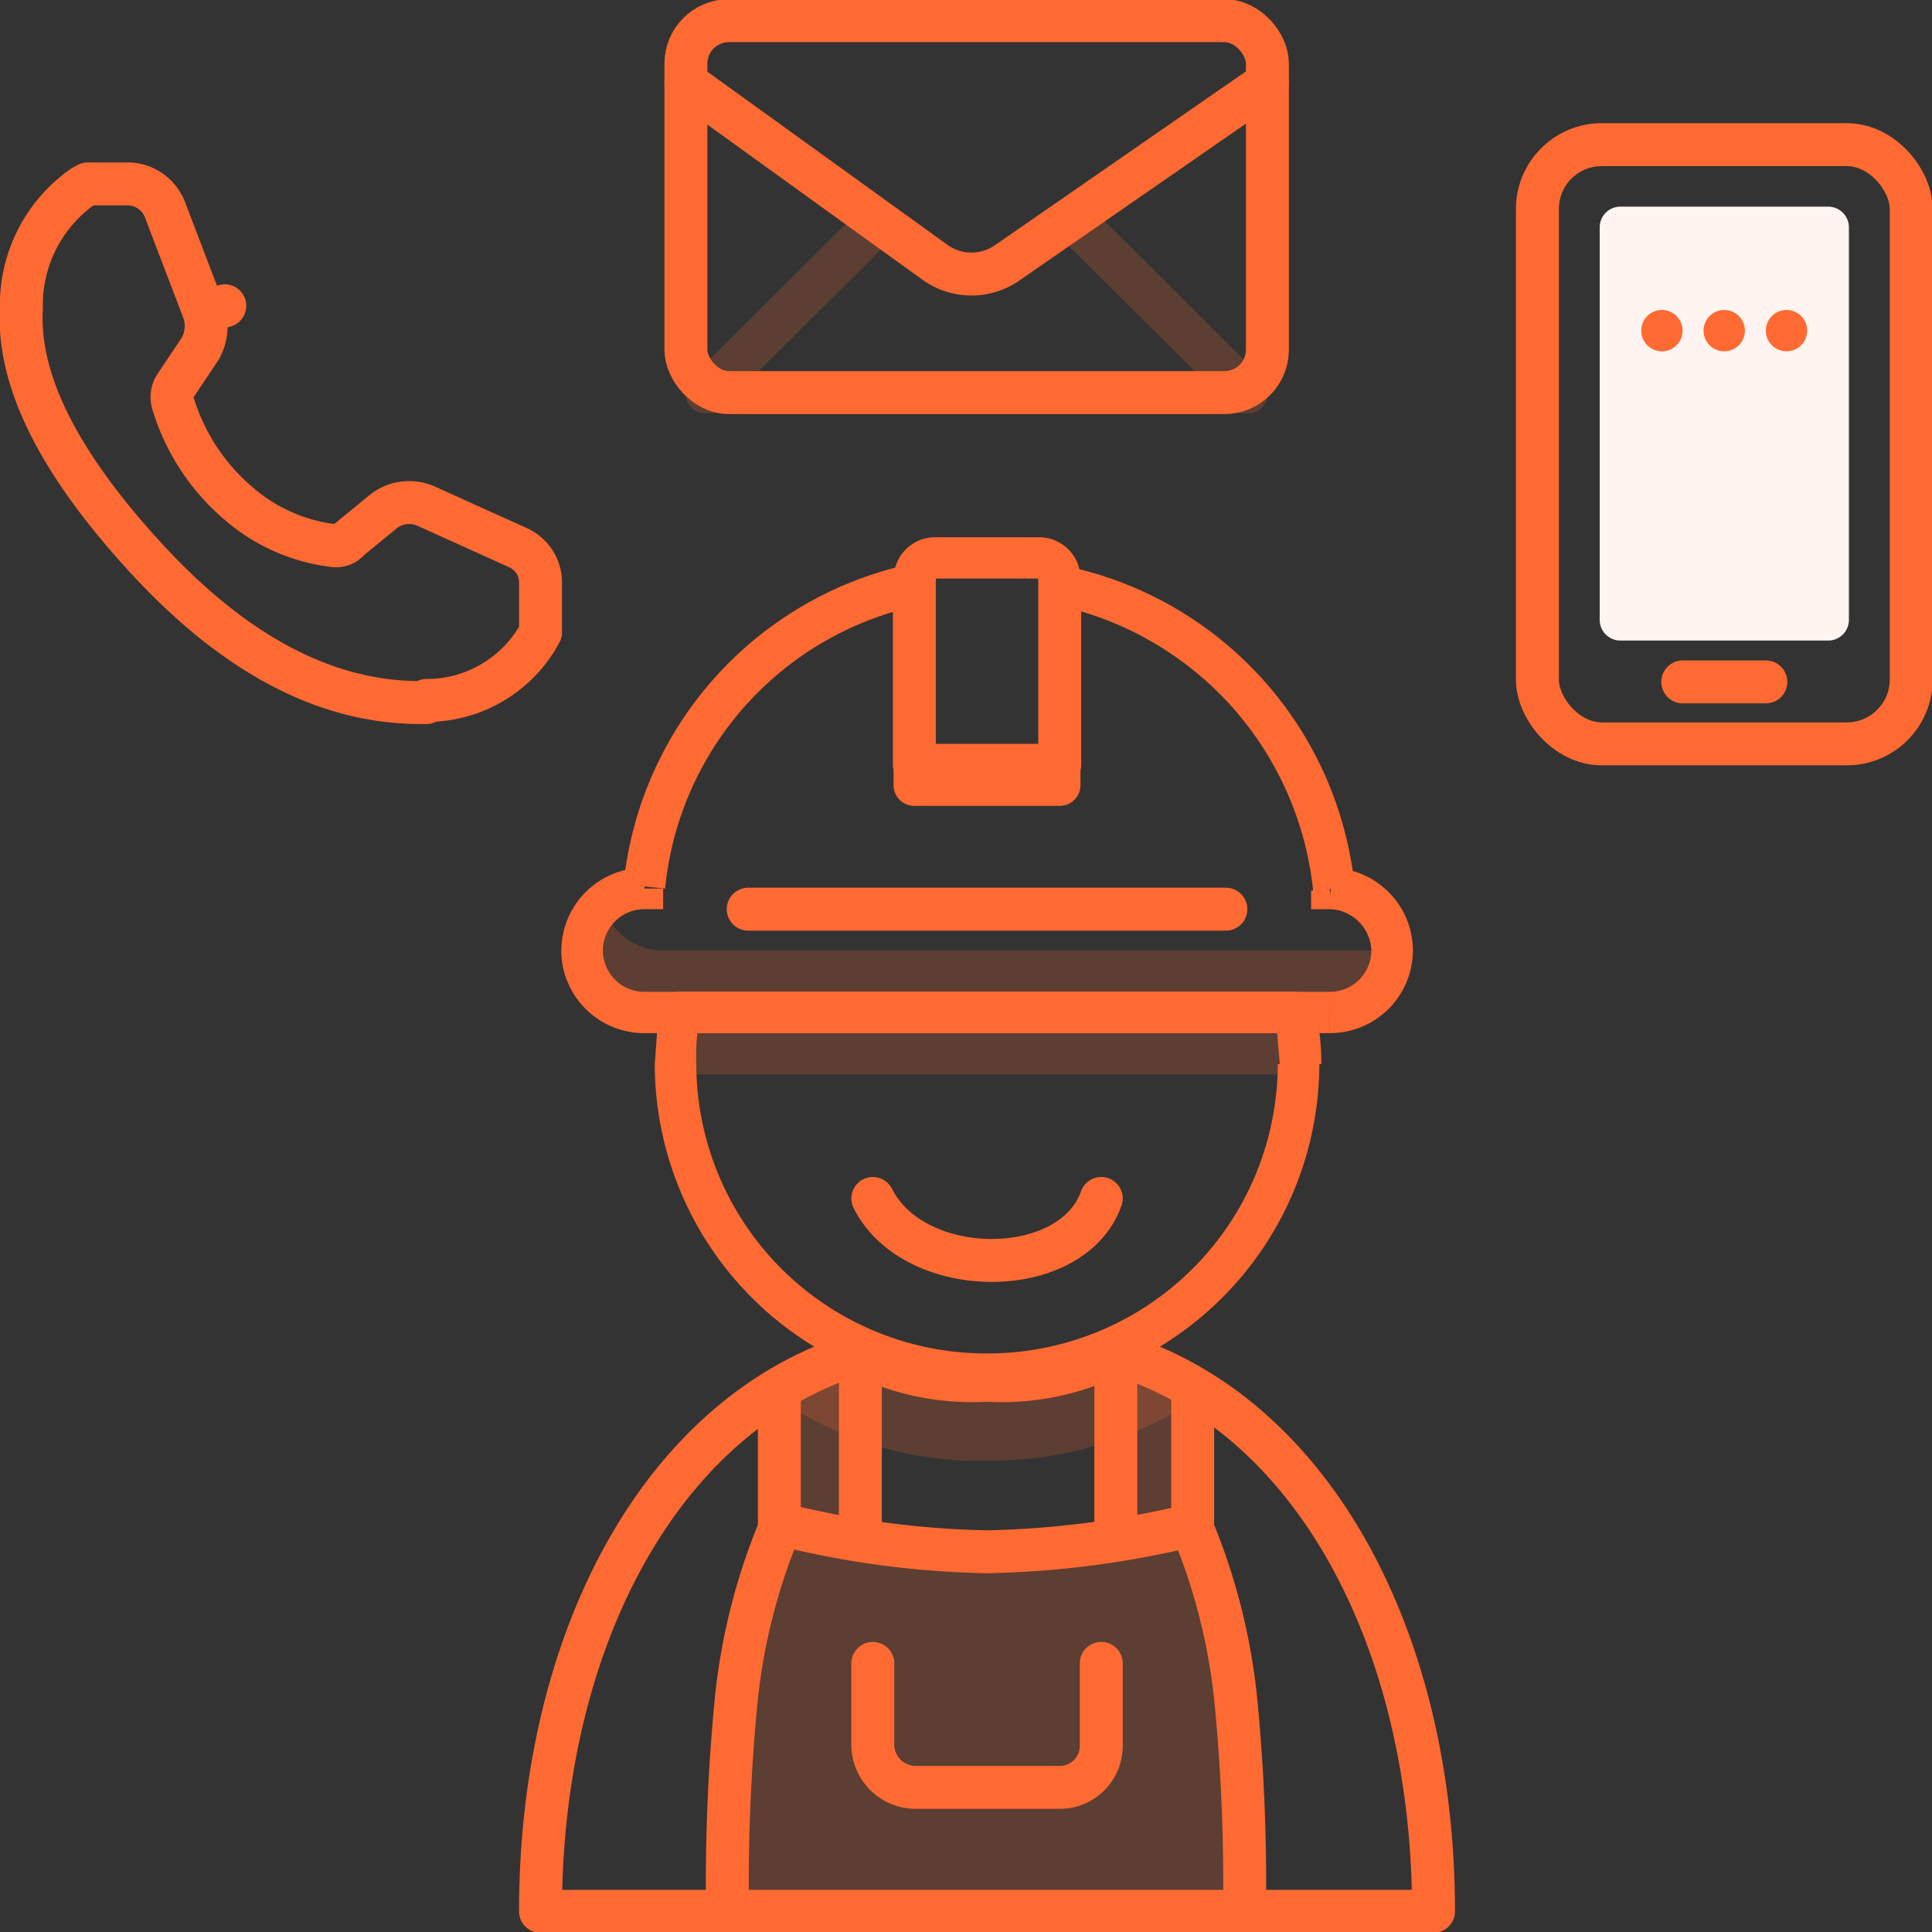
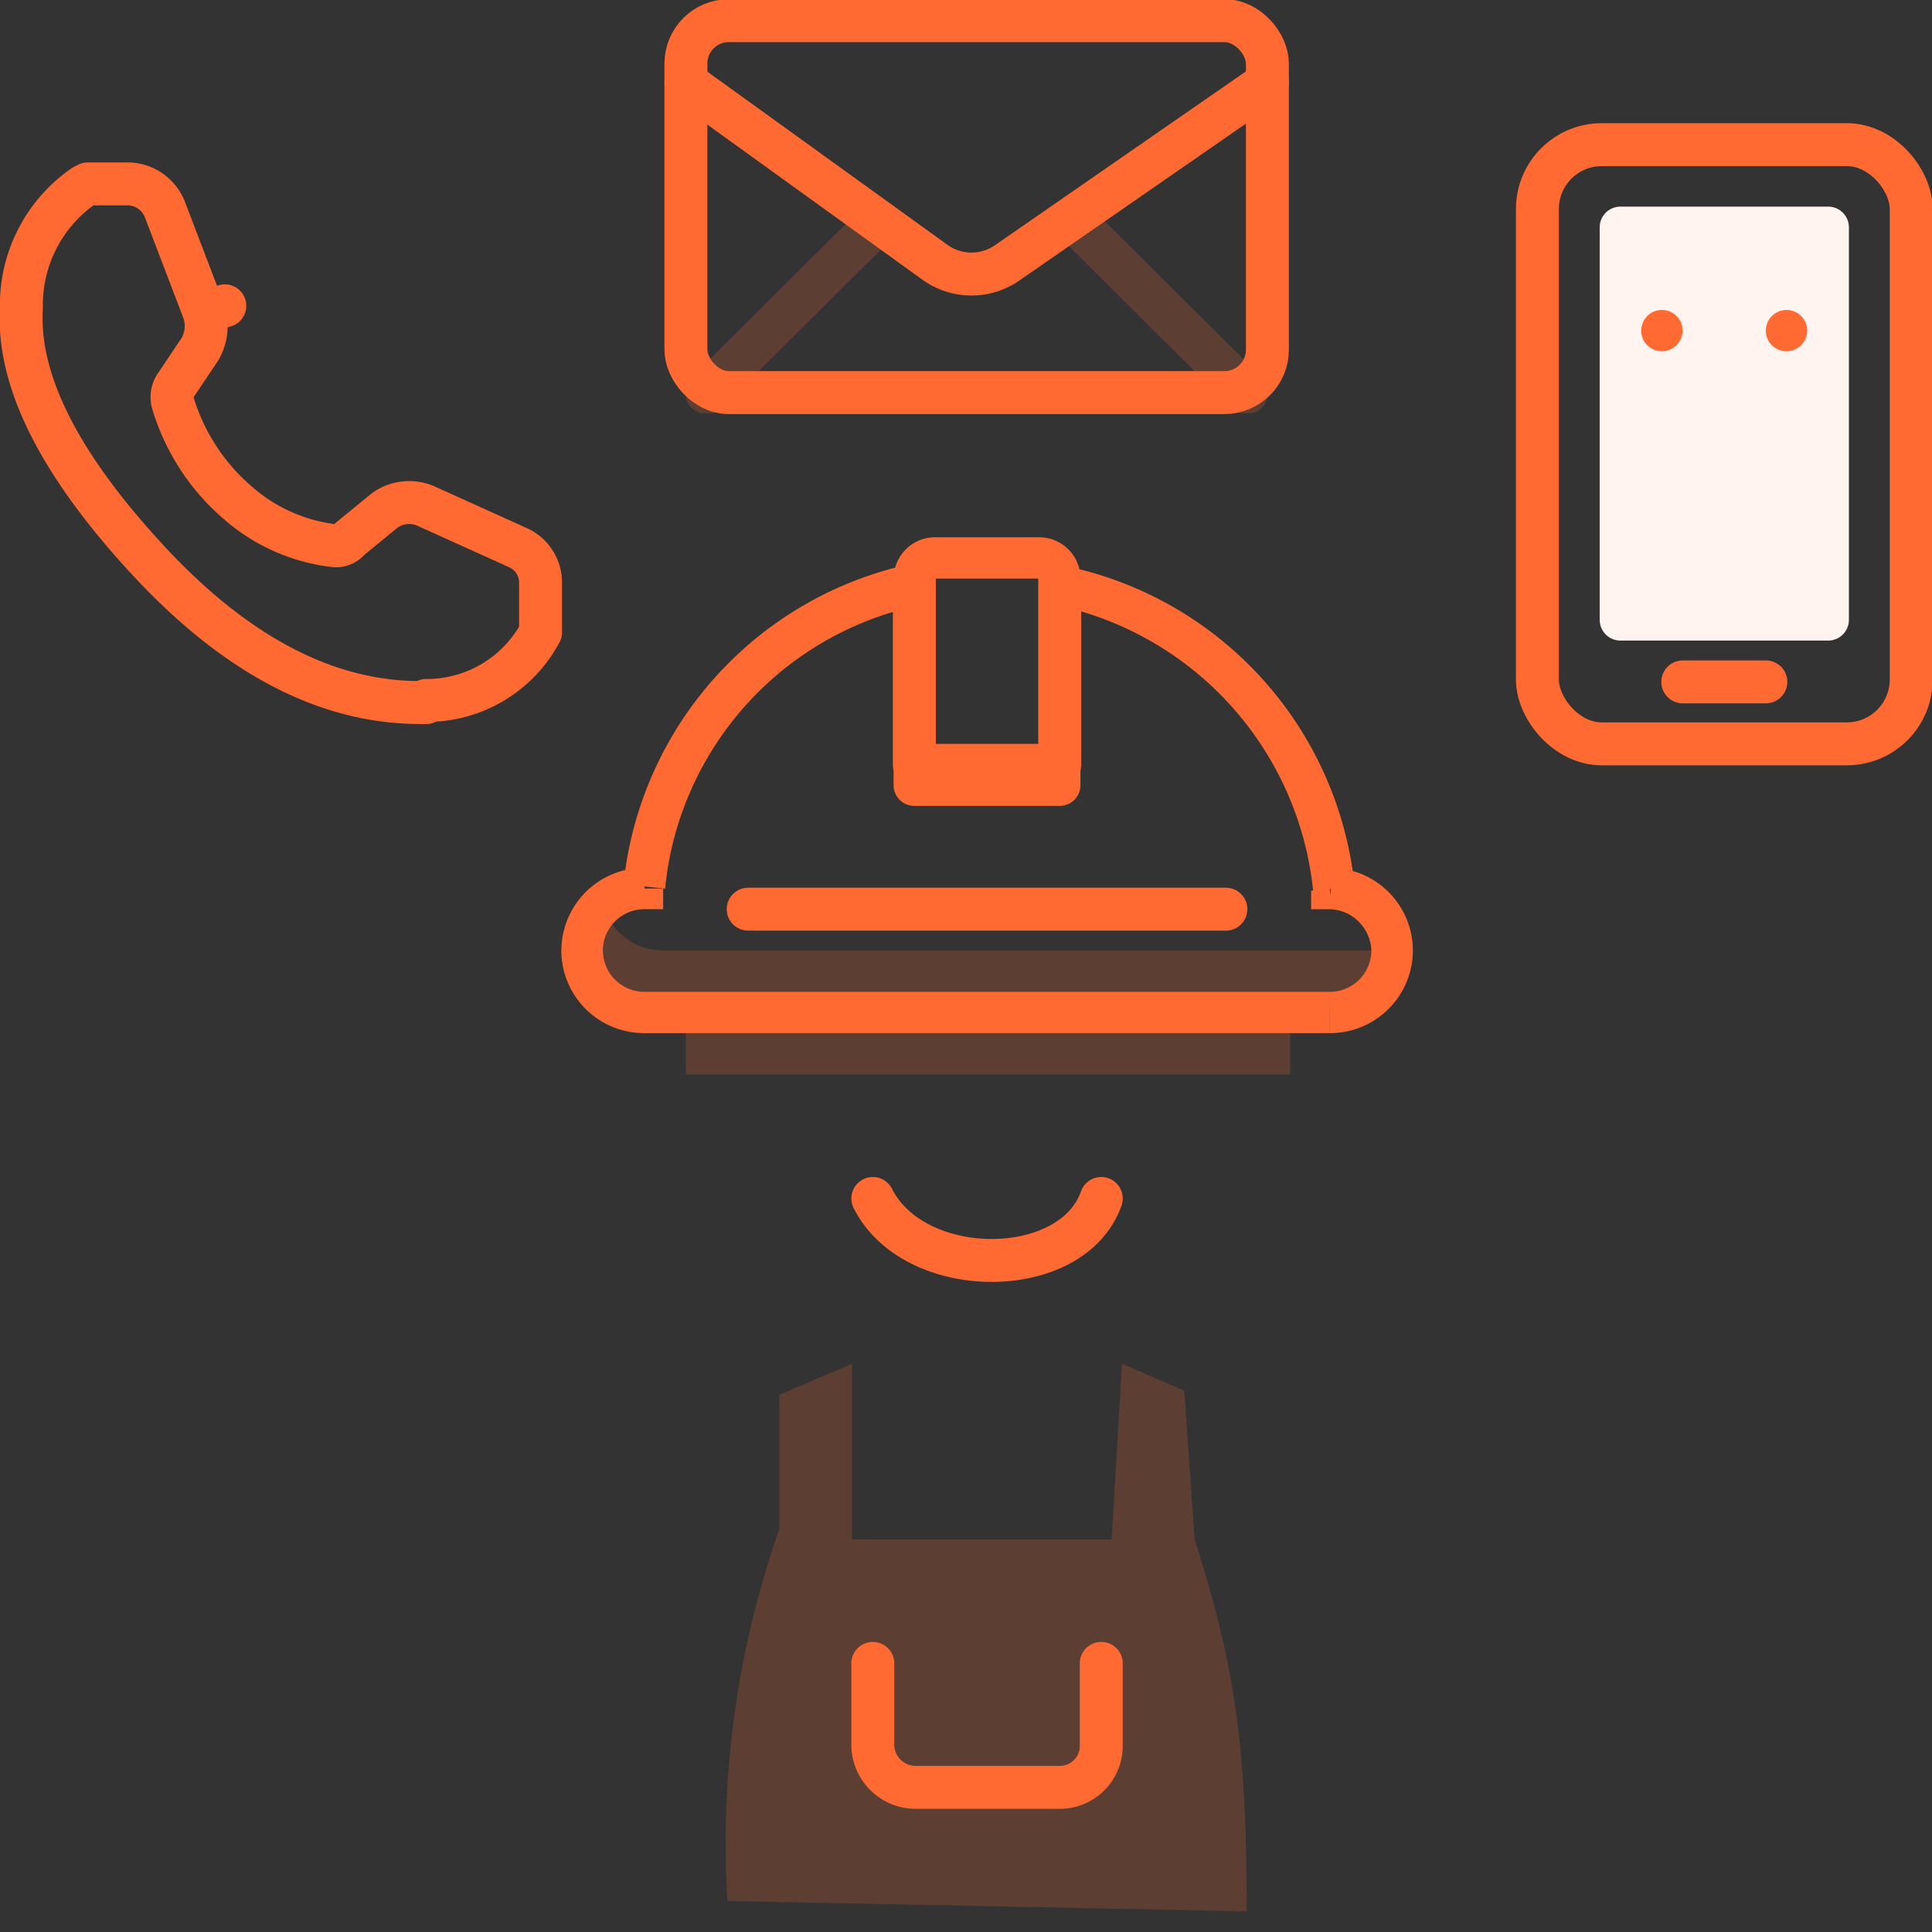
<svg xmlns="http://www.w3.org/2000/svg" width="90" height="90" viewBox="0 0 90 90">
  <rect x="0" y="0" width="90" height="90" fill="#333333" stroke="none" />
  <defs>
    <clipPath id="a">
      <rect width="90" height="90" fill="none" />
    </clipPath>
    <clipPath id="c">
      <rect width="20.607" height="5.679" fill="none" />
    </clipPath>
    <clipPath id="d">
      <rect width="37.731" height="7.701" fill="none" />
    </clipPath>
    <clipPath id="e">
      <rect width="24.269" height="25.508" fill="none" />
    </clipPath>
    <clipPath id="f">
      <rect width="27.089" height="9.626" fill="none" />
    </clipPath>
  </defs>
  <g clip-path="url(#a)">
    <g clip-path="url(#a)">
-       <path d="M26.026,91.489h41.6c0-12.61-5.611-23.2-14.8-25.989a11.756,11.756,0,0,1-6,1.251,11.756,11.756,0,0,1-6-1.251C31.637,68.291,26.026,78.88,26.026,91.489Z" transform="translate(-0.847 -2.452)" fill="none" stroke="#ff6a33" stroke-linecap="round" stroke-linejoin="round" stroke-width="2" />
      <g transform="translate(35.725 62.374)" opacity="0.2" style="isolation:isolate">
        <g clip-path="url(#c)">
-           <path d="M36.926,67.206A24.205,24.205,0,0,1,40.893,64.8c4.354,1.636,8.223,2.118,12.577,0a21.484,21.484,0,0,1,4.063,2.406,17.661,17.661,0,0,1-10.352,3.273,16.514,16.514,0,0,1-10.255-3.273" transform="translate(-36.926 -64.8)" fill="#ff6a33" />
-         </g>
+           </g>
      </g>
      <path d="M43.993,36h6.772a.965.965,0,0,1,.967.963v.963a.965.965,0,0,1-.967.963H43.993a.965.965,0,0,1-.967-.963v-.963A.965.965,0,0,1,43.993,36" transform="translate(-1.4 -1.348)" fill="#ff6a33" />
      <path d="M43.473,28.31l.193.963.774-.193v-.77ZM30.9,43.326h.871v-.963H30.9Zm31.927-.963-.871.1v.866h.967ZM50.245,28.31h-.967v.77l.774.1Zm-5.8-.385V26a1.93,1.93,0,0,0-1.935,1.925Zm0,0H42.506v.385H44.44ZM31.863,42.364a14.972,14.972,0,0,1,11.8-13.187l-.387-1.925a17.031,17.031,0,0,0-13.351,14.92Zm-2.9,2.888A1.936,1.936,0,0,1,30.9,43.326V41.4a3.86,3.86,0,0,0-3.87,3.85ZM30.9,47.176a1.93,1.93,0,0,1-1.935-1.925H27.026A3.86,3.86,0,0,0,30.9,49.1Zm31.927,0H30.9V49.1H62.822Zm1.935-1.925a1.93,1.93,0,0,1-1.935,1.925V49.1a3.86,3.86,0,0,0,3.87-3.85Zm-1.935-1.925a2,2,0,0,1,1.935,1.925h1.935a3.859,3.859,0,0,0-3.773-3.85ZM50.149,29.176a15.181,15.181,0,0,1,11.9,13.283l1.935-.193a17.027,17.027,0,0,0-13.448-14.92Zm-.871-.866h1.935v-.385H49.278Zm0-.385h1.935A1.93,1.93,0,0,0,49.278,26Zm-4.837,0h4.837V26H44.44Z" transform="translate(-0.879 -0.973)" fill="#ff6a33" />
      <path d="M50.538,28v8.663m7.74,6.738H36.026m7.74-6.738V28" transform="translate(-1.172 -1.048)" fill="none" stroke="#ff6a33" stroke-linecap="round" stroke-width="2" />
      <g transform="translate(27.114 42.353)" opacity="0.2" style="isolation:isolate">
        <g clip-path="url(#d)">
          <path d="M65.757,45.925v2.021H61.017V51.7H32.863V47.947H28.026V45.925L28.993,44l.193.289A2.9,2.9,0,0,0,31.8,45.925Z" transform="translate(-28.026 -44)" fill="#ff6a33" />
        </g>
      </g>
-       <path d="M41.218,66.4v7.7m11.9-7.7v7.7m3.58-6.449v6.064A28.275,28.275,0,0,1,58.729,81.9a88.657,88.657,0,0,1,.387,9.433M37.444,67.651v6.064A28.275,28.275,0,0,0,35.413,81.9a88.657,88.657,0,0,0-.387,9.433M56.7,73.523a44.047,44.047,0,0,1-9.578,1.251,42.625,42.625,0,0,1-9.481-1.251" transform="translate(-1.139 -2.486)" fill="none" stroke="#ff6a33" stroke-linecap="round" stroke-linejoin="round" stroke-width="2" />
-       <path d="M32.687,48.963V48a.966.966,0,0,0-.967.77Zm28.637,0,.967-.193a.966.966,0,0,0-.967-.77ZM33.461,51.369a9.327,9.327,0,0,1,.193-2.31l-1.935-.289-.193,2.6ZM47.006,64.845A13.51,13.51,0,0,1,33.461,51.369H31.526a15.44,15.44,0,0,0,15.48,15.4ZM60.55,51.369A13.51,13.51,0,0,1,47.006,64.845V66.77a15.44,15.44,0,0,0,15.48-15.4Zm-.1-2.31.193,2.31h1.935a11.263,11.263,0,0,0-.29-2.6ZM61.421,48H32.59v1.925H61.227Z" transform="translate(-1.026 -1.797)" fill="#ff6a33" />
      <path d="M42.026,58c1.935,3.85,9.288,3.85,10.642,0" transform="translate(-1.367 -2.171)" fill="none" stroke="#ff6a33" stroke-linecap="round" stroke-linejoin="round" stroke-width="2" />
      <g transform="translate(33.804 63.529)" opacity="0.2" style="isolation:isolate">
        <g clip-path="url(#e)">
          <path d="M37.442,73.7V67.444L40.828,66v8.182H52.921L53.405,66l2.9,1.251.484,6.93C58.726,80.246,59.21,84,59.21,91.508l-24.187-.481A44.069,44.069,0,0,1,37.442,73.7" transform="translate(-34.941 -66)" fill="#ff6a33" />
        </g>
      </g>
      <path d="M42.026,80.5v3.85a2,2,0,0,0,1.935,1.925h6.772a1.93,1.93,0,0,0,1.935-1.925V80.5" transform="translate(-1.367 -3.013)" fill="none" stroke="#ff6a33" stroke-linecap="round" stroke-linejoin="round" stroke-width="2" />
      <path d="M17.343,23.4a2.843,2.843,0,0,1,2.9-.289L24.5,25.037a2.866,2.866,0,0,1,1.645,2.5v2.214a1.034,1.034,0,0,1-.193.674,6.973,6.973,0,0,1-6.289,3.562h-.193c-4.644-.1-9.191-2.406-13.351-7.027C1.96,22.439-.265,18.2.025,14.545A7.689,7.689,0,0,1,3.315,8.193L4.089,8H6.023A2.711,2.711,0,0,1,8.539,9.733l1.935,4.813a2.711,2.711,0,0,1-.387,2.6L8.926,18.877a9.334,9.334,0,0,0,2.9,4.235,7.122,7.122,0,0,0,3.87,1.733Z" transform="translate(0 -0.299)" fill="none" fill-rule="evenodd" />
      <path d="M19.891,33.06q-.145.006-.29,0c-4.45,0-8.707-2.31-12.771-6.738-4.16-4.524-6-8.374-5.8-11.647A6.728,6.728,0,0,1,3.928,9l.193-.1H6.056A1.884,1.884,0,0,1,7.7,10.055l1.838,4.813.967-.289-.967.289A2.153,2.153,0,0,1,9.346,16.6L8.185,18.333a.96.96,0,0,0-.1.77,9.871,9.871,0,0,0,3.1,4.717,8.246,8.246,0,0,0,4.354,1.925.8.8,0,0,0,.774-.289l1.645-1.348a1.953,1.953,0,0,1,1.935-.193l4.257,1.925a1.779,1.779,0,0,1,1.064,1.636v2.31a6,6,0,0,1-5.321,3.176Z" transform="translate(-0.033 -0.333)" fill="none" stroke="#ff6a33" stroke-linecap="round" stroke-linejoin="round" stroke-width="2" />
      <path d="M76.928,7h11.61a2.9,2.9,0,0,1,2.9,2.888V32.027a2.9,2.9,0,0,1-2.9,2.888H76.928a2.9,2.9,0,0,1-2.9-2.888V9.888A2.9,2.9,0,0,1,76.928,7" transform="translate(-2.408 -0.262)" fill="none" />
      <rect width="17.414" height="27.914" rx="3" transform="translate(71.618 6.738)" fill="none" stroke="#ff6a33" stroke-linecap="round" stroke-linejoin="round" stroke-width="2" />
      <path d="M77.993,10h9.675a.965.965,0,0,1,.967.963V29.251a.965.965,0,0,1-.967.963H77.993a.965.965,0,0,1-.967-.963V10.963A.965.965,0,0,1,77.993,10" transform="translate(-2.506 -0.374)" fill="#fff4f0" />
      <line x2="3.87" transform="translate(78.39 31.765)" fill="none" stroke="#ff6a33" stroke-linecap="round" stroke-linejoin="round" stroke-width="2" />
      <path d="M79.993,15a.963.963,0,1,1-.967.963A.965.965,0,0,1,79.993,15" transform="translate(-2.571 -0.561)" fill="#ff6a33" />
-       <path d="M82.993,15a.963.963,0,1,1-.967.963A.965.965,0,0,1,82.993,15" transform="translate(-2.668 -0.561)" fill="#ff6a33" />
      <path d="M85.993,15a.963.963,0,1,1-.967.963A.965.965,0,0,1,85.993,15" transform="translate(-2.766 -0.561)" fill="#ff6a33" />
      <path d="M34.961,1H58.18a1.93,1.93,0,0,1,1.935,1.925V16.4a1.93,1.93,0,0,1-1.935,1.925H34.961A1.93,1.93,0,0,1,33.026,16.4V2.925A1.93,1.93,0,0,1,34.961,1" transform="translate(-1.074 -0.037)" fill="none" />
      <rect width="27.089" height="17.326" rx="2" transform="translate(31.952 0.963)" fill="none" stroke="#ff6a33" stroke-linecap="round" stroke-linejoin="round" stroke-width="2" />
      <path d="M33.026,4l11.61,8.374a2.915,2.915,0,0,0,3.386,0L60.115,4" transform="translate(-1.074 -0.15)" fill="none" stroke="#ff6a33" stroke-linecap="round" stroke-linejoin="round" stroke-width="2" />
      <g transform="translate(31.952 9.626)" opacity="0.2" style="isolation:isolate">
        <g clip-path="url(#f)">
          <path d="M41.766,11l-7.74,7.7M51.44,11l7.74,7.7" transform="translate(-33.059 -10.037)" fill="none" stroke="#ff6a33" stroke-linecap="round" stroke-linejoin="round" stroke-width="2" />
        </g>
      </g>
    </g>
  </g>
</svg>